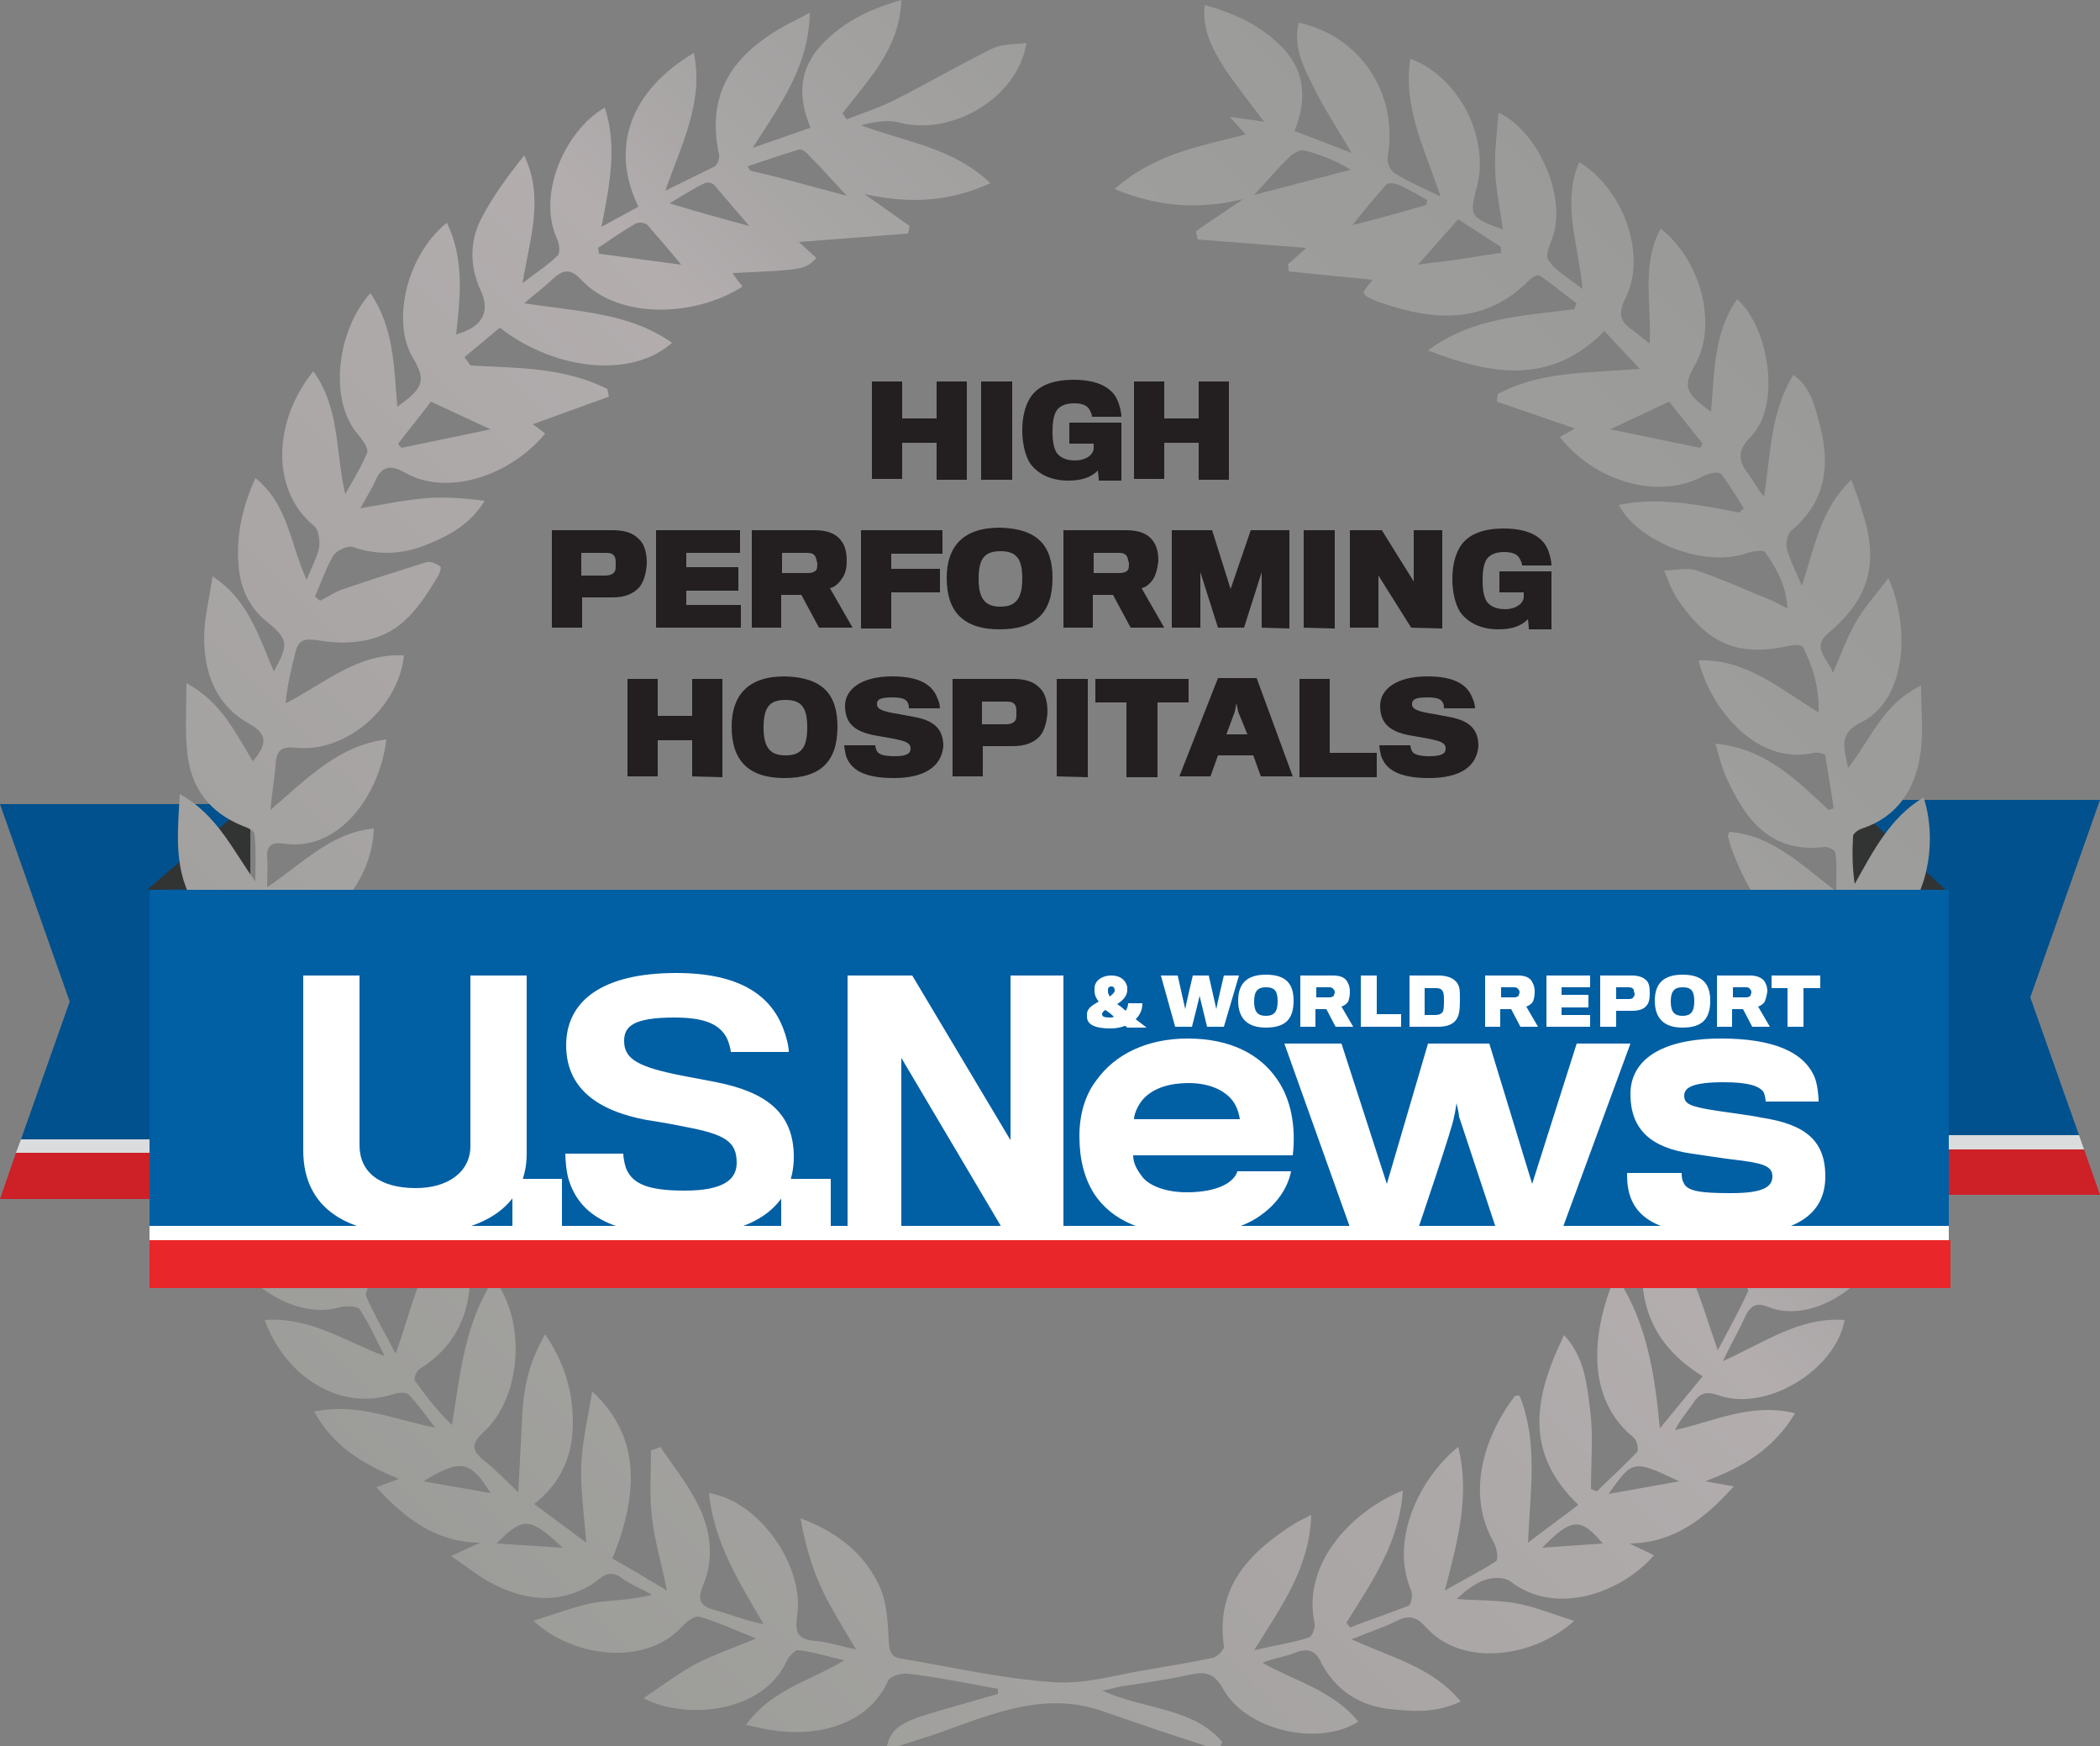
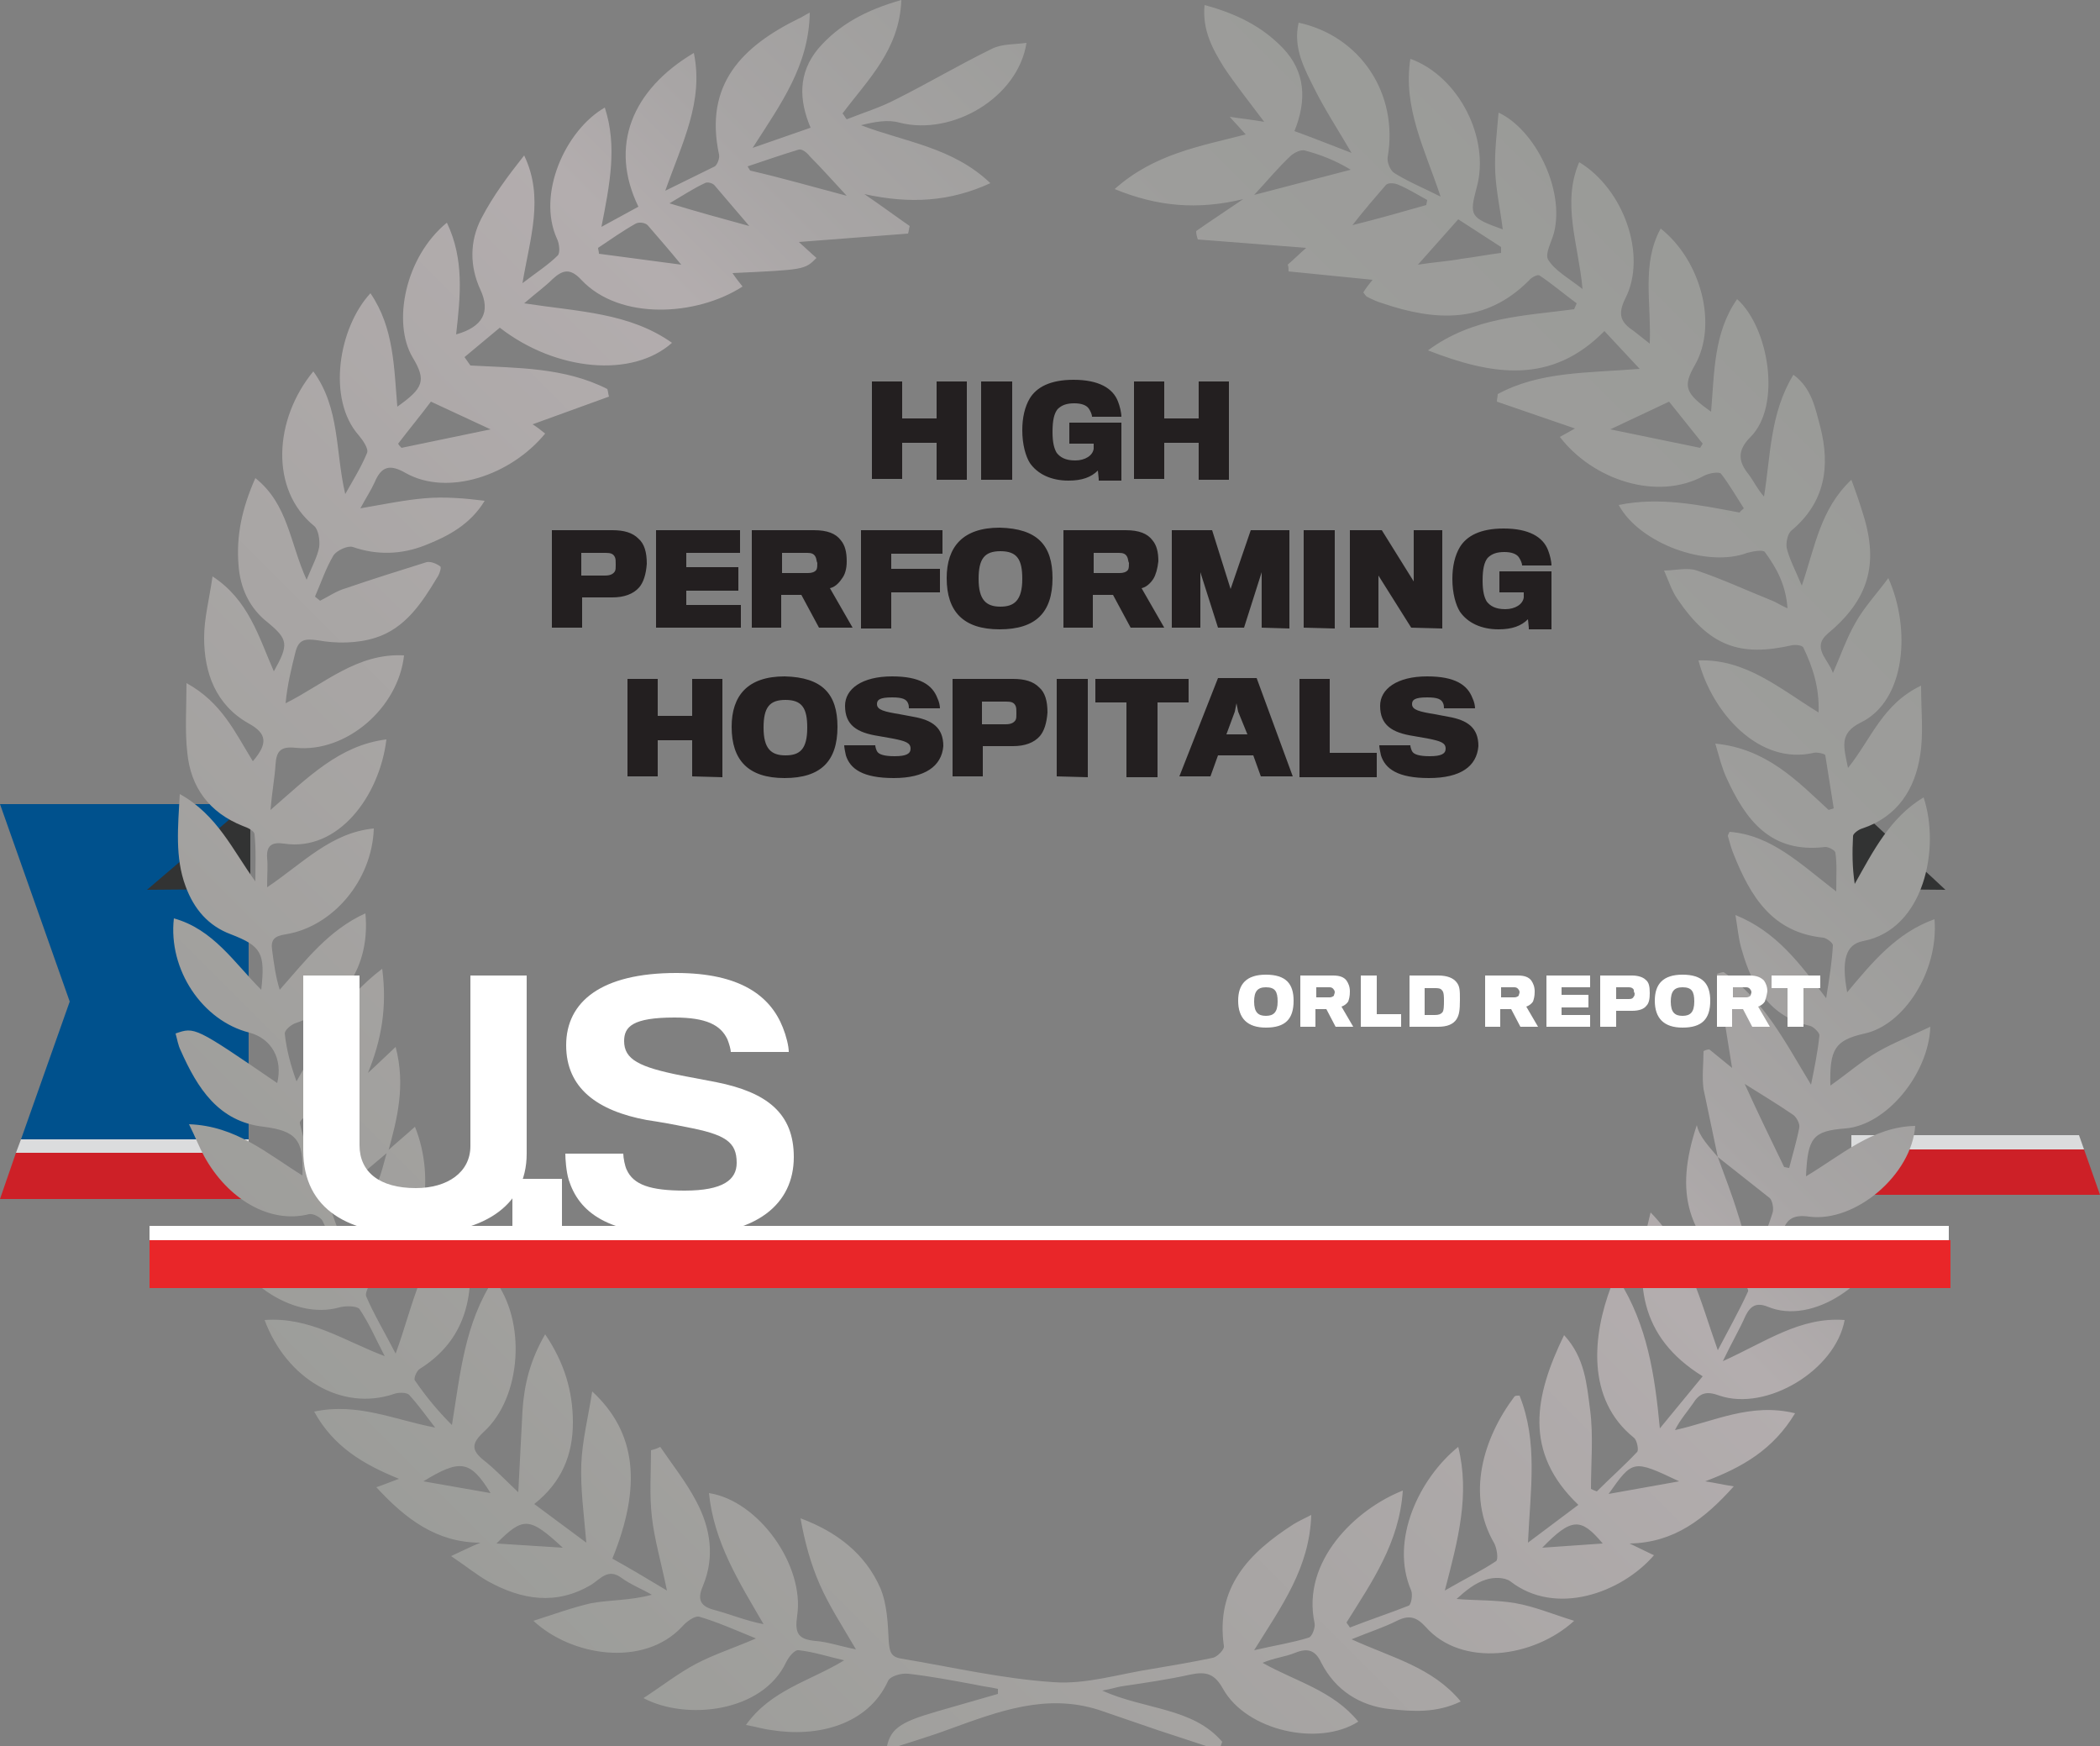
<svg xmlns="http://www.w3.org/2000/svg" version="1.1" id="Layer_1" x="0px" y="0px" viewBox="0 0 250 207.8" style="enable-background:new 0 0 250 207.8;" xml:space="preserve">
  <rect x="0" y="0" width="250" height="207.8" fill="#808080" stroke="none" />
  <style type="text/css">
	.st0{fill:#00518D;}
	.st1{fill:#DBDCDD;}
	.st2{fill:#CD2027;}
	.st3{fill:#323333;}
	.st4{fill:url(#SVGID_1_);}
	.st5{fill:#231F20;}
	.st6{fill:#015FA4;}
	.st7{fill:#FFFFFF;}
	.st8{fill:#E92629;}
</style>
  <path class="st0" d="M0,95.7h29.6v39.9H2.5l5.8-16.4L0,95.7z" />
  <path class="st1" d="M29.6,137.2H1.9l0.6-1.6h27.1V137.2z" />
  <path class="st2" d="M29.6,142.7H0l1.9-5.5h27.7V142.7z" />
  <path class="st3" d="M29.8,105.8V95.4l-12.3,10.5L29.8,105.8z" />
-   <path class="st0" d="M250,95.2h-29.6v39.9h27.1l-5.8-16.4L250,95.2z" />
  <path class="st1" d="M220.4,136.8h27.7l-0.6-1.7h-27.1L220.4,136.8z" />
  <path class="st2" d="M220.4,142.2H250l-1.9-5.4h-27.7L220.4,142.2z" />
  <path class="st3" d="M220.3,105.8V95.4l11.3,10.5L220.3,105.8z" />
  <linearGradient id="SVGID_1_" gradientUnits="userSpaceOnUse" x1="49.131" y1="118.063" x2="201.136" y2="-33.942" gradientTransform="matrix(1 0 0 1 0 64)">
    <stop offset="0" style="stop-color:#9C9D9A" />
    <stop offset="5.000000e-02" style="stop-color:#9E9E9B" />
    <stop offset="0.589" style="stop-color:#B3ADAE" />
    <stop offset="0.669" style="stop-color:#A8A5A5" />
    <stop offset="0.823" style="stop-color:#9D9D9B" />
    <stop offset="1" style="stop-color:#9A9B98" />
  </linearGradient>
  <path class="st4" d="M204.5,137.7l-1.7-8.1c-0.2-1.5,0-3,0-4.5c0.2-0.1,0.4-0.2,0.7-0.2l2.7,2.2l-1.8-11.2c0.3-0.1,0.6-0.2,0.8-0.2  c4.8,3.3,7.3,8.3,10.4,13.4c0.4-2,0.8-3.9,1-5.9c0-0.3-0.7-1-1.1-1.1c-4.8-1.1-6.9-4.7-8.1-8.9c-0.4-1.2-0.5-2.5-0.8-4.3  c4.9,2,7.6,5.7,10.8,9.9c0.4-2.5,0.7-4.4,0.8-6.3c0-0.3-0.7-0.8-1.1-0.9c-6.1-0.6-8.7-4.9-10.7-9.9c-0.3-0.7-0.5-1.5-0.7-2.2  c0-0.1,0-0.1,0.2-0.5c5,0.4,8.4,3.8,12.7,7.1c0-1.9,0.1-3.3-0.1-4.6c0-0.3-0.8-0.7-1.2-0.7c-6.5,0.8-9.5-3.2-11.8-8.3  c-0.5-1.1-0.8-2.3-1.3-4c6.1,0.6,9.7,4.4,13.5,7.9c0.2-0.1,0.4-0.1,0.6-0.2l-1-6.3c0-0.2-1-0.4-1.4-0.3c-6.5,1.5-12.1-4.8-13.7-11  c5.6-0.2,9.6,3.3,14.3,6.2c0.1-3-0.7-5.4-1.8-7.7c-0.1-0.3-0.9-0.4-1.4-0.3c-6.2,1.4-9.8,0.1-13.6-5.5c-0.7-1-1.1-2.3-1.6-3.4  c1.3,0,2.8-0.4,3.9,0c3,1,6,2.4,9,3.6c0.5,0.2,0.9,0.5,1.8,0.9c-0.2-2.8-1.3-4.8-2.7-6.7c-0.2-0.3-1.4-0.1-2.1,0.1  c-4.8,1.8-12.8-1.1-15.3-5.7c4.9-1,9.6,0,14.4,0.9c0.1-0.2,0.3-0.3,0.5-0.5c-0.9-1.4-1.7-2.8-2.7-4.1c-0.2-0.3-1.4-0.1-2,0.2  c-5.6,3.1-13.3,0.5-17.2-4.6l1.8-1l-9.3-3.2c0-0.3,0.1-0.6,0.1-0.9c5-2.7,10.6-2.5,16.9-3l-4.2-4.5c-6.3,6.4-13.3,5.3-21,2.3  c5.4-4,11.5-4.1,17.4-4.9c0.1-0.2,0.2-0.5,0.3-0.7c-1.5-1.1-2.9-2.3-4.4-3.3c-0.2-0.2-1,0.2-1.3,0.6c-5.2,5.2-11.2,4.8-17.4,2.7  c-0.7-0.2-1.3-0.5-1.9-0.8c-0.1-0.1-0.2-0.2-0.4-0.5c0.3-0.5,0.7-1,1.1-1.5l-10-1c0-0.3,0-0.6-0.1-0.8c0.7-0.6,1.4-1.3,2.2-2  l-12.9-1c-0.1-0.3-0.2-0.6-0.2-1c1.7-1.2,3.4-2.3,5.6-3.8c-5.4,1.3-10.2,0.9-15.3-1.2c4.7-4.2,10.2-5.1,15.6-6.5  c-0.7-0.8-1.3-1.4-1.9-2.1c1.2,0.2,2.4,0.3,4.1,0.6c-1.8-2.4-3.4-4.4-4.8-6.5c-1.3-2.1-2.6-4.4-2.3-7.4c3.7,1,6.8,2.5,9.3,5.1  c2.7,2.8,2.9,6.2,1.4,9.9c2.2,0.8,4.2,1.6,6.8,2.6c-1.7-2.9-3.2-5.2-4.4-7.6s-2.6-4.9-1.9-7.9c7.4,1.6,11.9,8.5,10.6,16  c-0.1,0.6,0.3,1.6,0.8,1.9c1.6,1,3.3,1.7,5.5,2.8c-1.9-5.7-4.5-10.6-3.6-16.4c5.8,2.1,9.5,9.5,7.9,15.3c-0.9,3.4-0.8,3.6,3.1,5  c-0.3-2.4-0.8-4.6-0.9-6.9s0.2-4.6,0.4-7c4.3,2,7.9,9.1,6.6,14.3c-0.3,1.1-1.1,2.5-0.7,3.2c0.8,1.3,2.3,2.1,4.1,3.5  c-0.5-5.4-2.5-10.2-0.4-15.1c5.3,3.2,8.1,11.1,5.5,16.2c-1,2-0.5,2.9,1,3.9l1.9,1.5c0.2-4.9-1-9.5,1.3-13.7  c4.8,3.8,6.8,11.4,4.1,16.2c-1.5,2.6-1.2,3.4,1.9,5.6c0.4-4.7,0.3-9.4,3.1-13.4c3.8,3.4,5.3,12.7,1.6,16.4c-1.6,1.6-1.5,2.9-0.2,4.5  c0.6,0.8,1,1.7,1.8,2.6c0.8-4.9,0.7-9.9,3.5-14.5c2.2,1.6,2.6,4,3.2,6.2c1.2,4.7,0.6,9-3.5,12.4c-0.4,0.4-0.6,1.4-0.5,2  c0.3,1.3,1,2.6,1.8,4.5c1.6-4.7,2.2-9.1,5.9-12.6c0.6,1.6,1,2.8,1.4,4.1c1.9,6,0.6,10.2-4.2,14.2c-2,1.7,0.1,3.1,0.6,4.7  c0.9-2,1.6-4.1,2.7-6c1-1.8,2.5-3.4,3.9-5.3c2.7,6,2.1,14.6-3.3,17.2c-2.6,1.3-2,2.9-1.5,5.4c2.8-3.5,4.1-7.6,8.7-9.8  c0,3,0.3,5.7-0.1,8.2c-0.6,4.1-2.7,7.4-6.9,8.8c-0.4,0.1-1.1,0.6-1.1,0.9c-0.1,1.9-0.1,3.7,0.2,5.7c2.2-3.9,4.2-7.9,8.2-10.3  c2,6,0.1,15.7-7.2,17.1c-2.1,0.4-2.6,2.3-1.9,6.1c3-3.6,5.9-7.1,10.4-8.7c0.5,6.3-3.7,12.6-8.3,13.6c-3.6,0.8-4.2,1.9-4.1,6.2  c2-1.4,3.7-2.9,5.6-4s4-1.9,6.3-3c-0.2,5.6-5.2,11.7-10.1,12.1c-3.9,0.3-4.5,1.1-4.7,5.7c4.2-2.5,7.9-5.9,13-6  c-0.4,5.8-7.1,11.5-12.6,10.8c-2.1-0.3-2.8,0.4-3.3,2.1c-0.4,1.4-1.1,2.8-1.5,4.4c4.6-2.5,9-4.8,14.4-4.9  c-1.7,6.2-9.2,11.4-14.6,9.1c-1.3-0.5-2-0.1-2.6,1.1c-0.7,1.6-1.6,3.1-2.7,5.4c5.1-2.3,9.2-5.3,14.5-4.9c-1.1,6-9.3,10.9-14.9,9  c-1.6-0.6-2.4-0.3-3.2,1c-0.7,1-1.5,1.9-2.1,3.1c4.6-1,9-3.3,14.3-2c-2.6,4.3-6.2,6.4-10.7,8.1c1.3,0.2,2.1,0.4,3.4,0.6  c-3.5,3.9-7.1,6.7-12.4,6.8l2.9,1.4c-3.9,4.5-11.7,7.3-17.1,3.1c-0.7-0.5-2-0.5-2.9-0.2c-1.3,0.4-2.4,1.3-3.5,2.3  c2.3,0.2,4.7,0.1,7,0.5s4.4,1.3,7,2.1c-4.8,4.4-13.4,5.6-17.7,0.7c-1.1-1.2-2-1.4-3.4-0.7c-1.6,0.8-3.2,1.3-5.4,2.2  c4.8,2.2,9.6,3.3,13,7.4c-2.9,1.4-5.7,1.2-8.5,0.9c-3.5-0.4-6.4-2.2-8.1-5.5c-0.7-1.5-1.6-1.8-3.1-1.2c-1.2,0.5-2.5,0.6-3.9,1.2  c3.9,2.2,8.4,3.3,11.4,7c-4.7,3-13.3,1.1-16.1-3.9c-1-1.8-2-2.1-3.9-1.7c-2.7,0.6-5.5,1-8.2,1.4c-0.6,0.1-1.1,0.3-2.3,0.5  c5.1,2.3,10.8,2,14.3,6.1c-0.1,0.3-0.2,0.6-0.4,1l-7.3-2.4l-7-2.4c-6.3-2-12,0.2-17.8,2.3c-2.4,0.9-4.9,1.6-7.5,2.5  c0.4-2.5,1.5-3.3,6-4.6l7.3-2.1V201c-0.9-0.2-1.8-0.3-2.7-0.5c-2.7-0.5-5.3-1-8-1.3c-0.8-0.1-2.2,0.3-2.4,0.9  c-2.4,5.2-8.4,6.7-13.9,5.8c-0.9-0.1-1.8-0.4-3-0.6c3-4.2,7.6-5.2,11.7-7.7c-1.8-0.4-3.6-1-5.4-1.2c-0.5-0.1-1.2,0.8-1.5,1.4  c-2.8,6-11.9,7-17,4.3c2.3-1.5,4.2-3,6.3-4.1s4.3-1.8,7.1-3c-2.7-1.1-4.7-2-6.8-2.6c-0.5-0.1-1.5,0.6-2,1.2  c-4.6,4.9-13.2,3.5-17.7-0.7c2.5-0.8,4.7-1.6,6.9-2.1c2.2-0.4,4.6-0.3,7.2-1c-1.2-0.7-2.5-1.2-3.6-2c-1.6-1.2-2.5,0.1-3.6,0.8  c-4.2,2.5-8.3,1.8-12.3-0.4c-1.4-0.8-2.6-1.8-4.4-3c1.5-0.7,2.5-1.2,3.5-1.6c-5.2,0-8.9-2.8-12.4-6.6c0.9-0.3,1.6-0.6,2.7-1  c-4.2-1.7-7.8-3.8-10.1-8c5.2-1.1,9.6,1,14.4,1.9c-1-1.3-2-2.7-3.1-3.9c-0.3-0.3-1.3-0.3-1.8-0.1c-6.2,2.1-12.8-1.8-15.4-8.8  c5.4-0.4,9.5,2.5,14.3,4.3c-1-1.9-1.8-3.8-3-5.6c-0.3-0.4-1.7-0.4-2.4-0.2c-5.7,1.6-12.6-3.5-14.1-9.3c5.3,0,9.7,2.6,14.7,5.3  c-1-2.5-1.7-4.4-2.6-6.3c-0.2-0.4-1.1-0.9-1.6-0.8c-4.7,1.2-9.7-1.8-12.5-6.9c-0.6-1.1-1-2.2-1.8-3.8c5.6,0.2,9.3,3.5,13.5,6.1  c0.2-4.3-0.8-5.3-4.6-5.8c-5.4-0.6-7.9-4.6-9.9-9.1c-0.3-0.6-0.4-1.3-0.6-2c2.3-0.8,2.3-0.8,12.1,5.9c0.7-2.9-0.7-5.3-3.3-6  c-5.6-1.4-9.7-7.5-9-13.6c4.7,1.3,7.2,5.3,10.4,8.5c0.5-4.4,0-5.2-3.6-6.6c-2.7-1-4.4-3-5.4-5.7c-1.3-3.5-0.9-7.1-0.7-11  c4.5,2.5,6.3,6.7,9,10.4c0-1.9,0.1-3.7-0.1-5.6c0-0.4-0.8-0.8-1.4-1c-4-1.6-6.2-4.6-6.6-8.7c-0.3-2.6-0.1-5.3-0.1-8.3  c4.2,2.3,5.8,5.9,7.9,9.3c1.8-2.1,1.7-3.3-0.5-4.5c-3.9-2.2-5.3-6-5.3-10.2c0-2.3,0.6-4.5,1-7.3c4.3,2.8,5.5,7.2,7.3,11.3  c1.8-3.2,1.7-3.8-0.7-5.8c-2.2-1.7-3.3-4.1-3.5-6.8c-0.3-3.5,0.4-6.8,2-10.4c3.9,3.1,4.1,7.7,6.1,12.1c0.7-1.7,1.3-2.8,1.5-3.9  c0.1-0.8-0.1-2.1-0.6-2.5c-5.3-4.3-4.8-12.7-0.1-18.4c3.2,4.4,2.6,9.5,3.8,14.6c0.9-1.6,1.9-3.2,2.6-4.9c0.2-0.5-0.5-1.5-1-2.1  c-3.8-4.3-2.4-12.8,1.4-16.9c2.8,4.1,2.8,8.8,3.2,13.5c3.1-2.2,3.5-3.1,1.8-5.9c-2.4-4.1-0.9-11.9,4.1-16c2.1,4.4,1.6,8.8,1.1,13.3  c3.2-0.9,4.1-2.7,2.9-5.3c-1.3-2.8-1.3-5.8,0.1-8.5s3.2-5.1,5.1-7.5c2.4,5,0.7,9.8-0.2,15.2c1.7-1.3,3.1-2.2,4.2-3.3  c0.3-0.3,0.2-1.4-0.1-2c-2.4-5.3,1-12.9,5.7-15.6c1.5,4.6,0.6,9.1-0.4,14.2l4.4-2.4c-3.5-7.2-0.8-13.9,6.6-18.3  c1.2,5.8-1.4,10.7-3.4,16.4l5.9-2.9c0.3-0.2,0.6-1,0.5-1.4C83.8,10,88.4,5.5,95.1,2.2c0.3-0.1,0.5-0.3,1.3-0.7  c-0.1,6.3-3.4,10.8-6.8,16.1l6.9-2.4c-1.4-3.3-1.5-6.5,0.9-9.4c2.5-2.9,5.7-4.6,9.9-5.8c-0.2,5.9-4,9.5-7,13.5  c0.2,0.2,0.3,0.5,0.5,0.7c2-0.8,4-1.4,5.9-2.4c3.8-1.9,7.5-4.1,11.4-6c1.2-0.6,2.7-0.5,4.1-0.7c-1,6.5-8.8,11.1-15.1,9.5  c-1.4-0.4-3-0.1-4.6,0.3c5.2,2,10.9,2.6,15.4,6.9c-4.8,2.2-9.5,2.5-15,1.3c2.2,1.5,3.8,2.7,5.4,3.8c-0.1,0.3-0.1,0.6-0.2,0.9l-13,1  c0.8,0.7,1.4,1.3,2.1,1.9c-1.4,1.4-1.4,1.4-10,1.8c0.4,0.6,0.8,1.1,1.2,1.6c-5.4,3.5-14.6,4.1-19.2-0.8c-1.3-1.4-2.2-1.2-3.4-0.1  c-0.9,0.9-1.9,1.6-3.4,2.9c6.5,1,12.5,1.1,17.6,4.7C75.3,45,66.2,44.2,59.5,39l-4.2,3.5c0.2,0.3,0.5,0.7,0.7,1  c5.5,0.3,11.2,0.2,16.3,2.8c0.1,0.3,0.1,0.6,0.2,0.9l-9.1,3.3c0.5,0.3,1,0.7,1.5,1.1c-4.1,5-11.6,7.5-16.6,4.7  c-1.9-1.1-2.9-0.8-3.7,1.1c-0.4,0.9-1,1.8-1.7,3.1c2.9-0.5,5.3-1,7.7-1.2c2.3-0.2,4.7,0,7.1,0.3c-1.7,2.8-4.3,4.2-7.1,5.3  s-5.7,1.2-8.6,0.2c-0.6-0.2-1.9,0.4-2.3,1c-0.9,1.5-1.5,3.3-2.2,4.9c0.2,0.2,0.4,0.3,0.6,0.5c1-0.5,2-1.2,3.1-1.5  c3.2-1.1,6.4-2.1,9.6-3.1c0.5-0.1,1.2,0.2,1.6,0.5c0.2,0.1-0.1,1-0.4,1.4c-1.8,3-3.8,6-7.3,7.1c-2.2,0.7-4.7,0.7-6.9,0.3  c-1.5-0.2-2.2-0.1-2.6,1.3c-0.5,2-1,4-1.2,6.2c4.6-2.3,8.5-6,14.1-5.7c-0.7,6.3-6.9,11.6-12.9,11c-1.8-0.2-2.3,0.4-2.4,2  s-0.4,3.1-0.6,5.4c4.5-3.9,8.2-7.7,13.8-8.4c-0.8,6.7-5.7,13.4-12.2,12.4c-1.4-0.2-2.1,0.2-2,1.7c0.1,1,0,1.9,0,3.5  c4.3-2.9,7.6-6.5,12.7-7c-0.2,6.2-4.9,11.7-10.5,12.6c-1.3,0.2-1.8,0.6-1.6,1.9c0.2,1.5,0.4,3.1,0.9,4.7c3.1-3.5,5.8-7.1,10.2-9.1  c0.6,6.3-2.7,11.2-8.4,13.1c-0.5,0.2-1.2,0.8-1.2,1.2c0.2,1.9,0.7,3.8,1.4,5.7c2.8-4.9,5.3-9.7,10.2-13.4c0.6,4.6-0.1,8.5-1.7,12.4  c1-0.9,2-1.9,3.3-3.1c1.2,4.6,0.2,8.5-0.9,12.5l-6.4,5.4c-0.3,0.2-0.6,0.7-0.6,0.9c0.7,2.1,1.5,4.2,2.3,6.4c1.6-3.5,2.7-6.8,3.8-10  c0.3-0.9,0.5-1.8,0.8-2.8c1.1-1,2.2-1.9,3.3-2.9c2.5,6.2,1.3,14.6-4.9,18.3c-0.5,0.3-1.1,1.5-0.9,1.9c0.9,2.1,2.1,4.1,3.5,6.8  c2.2-6,3-12,8.1-16.2l0.6,3.6c0.7,5.8-0.4,11-5.8,14.4c-0.4,0.2-0.8,1.2-0.6,1.4c1.3,1.9,2.7,3.6,4.4,5.3c1-6.1,1.5-12.1,5-17.4  c3.9,5,3.3,14.1-1.2,18.2c-1.5,1.4-1.5,2.2,0,3.4c1.4,1.1,2.6,2.4,4.1,3.8l0.5-9.7c0.2-3.1,0.9-6,2.7-9.1c2.3,3.4,3.3,6.8,3.3,10.5  c0,3.8-1.3,7.1-4.6,9.7l6.2,4.6c-0.3-3.5-0.7-6.4-0.6-9.3c0.1-2.8,0.8-5.5,1.3-8.7c5.3,4.9,5.9,11.3,2.4,19.9c2,1.1,4,2.3,6.5,3.8  c-0.7-3.4-1.5-6.1-1.8-8.8c-0.3-2.6-0.1-5.2-0.1-7.9c0.4-0.1,0.7-0.2,1.1-0.4c1.5,2.2,3.1,4.2,4.3,6.5c1.7,3.2,2.2,6.6,0.8,10  c-0.6,1.4-0.6,2.4,1.3,2.9s3.8,1.3,5.9,1.7c-2.9-5-5.9-9.7-6.5-15.6c5.9,0.9,11.4,8.6,10.5,14.6c-0.3,2.1,0.1,2.8,2.2,3  c1.4,0.1,2.8,0.6,4.8,1c-1.7-2.9-3.2-5.2-4.3-7.7s-1.8-5.1-2.3-7.9c4.3,1.6,7.7,4.2,9.5,8.3c0.8,1.9,0.9,4.2,1,6.3  c0.1,1.2,0.2,1.9,1.5,2.1c6,1,12,2.4,18.1,2.8c3.9,0.3,7.9-1,11.9-1.6c2.4-0.4,4.7-0.8,7.1-1.3c0.5-0.1,1.4-1,1.3-1.4  c-1-7,3-11.1,8.3-14.5c0.5-0.3,1.1-0.6,2.1-1.1c-0.2,6.3-3.5,10.8-6.8,16.1c2.6-0.6,4.6-0.9,6.5-1.5c0.4-0.1,0.8-1.2,0.7-1.7  c-1.6-7.4,4.9-13.6,10.5-15.8c-0.4,6.2-3.7,10.9-6.7,15.7c0.1,0.2,0.3,0.4,0.4,0.6c2.3-0.9,4.7-1.7,7-2.6c0.3-0.1,0.5-1.3,0.3-1.8  c-2.6-6,1-13.4,5.6-17.1c1.4,5.7,0,11-1.6,17.1c2.4-1.4,4.3-2.3,6.1-3.5c0.3-0.2,0.1-1.5-0.2-2.1c-3.4-5.8-1.3-12.6,2.4-17.5  c0.1-0.1,0.3-0.1,0.6-0.1c2.2,5.5,1.3,11.1,1,17.5l6-4.5c-6.6-6.3-5.2-13-1.7-20.2c2.5,2.7,2.7,5.9,3.1,8.9c0.4,3.1,0.1,6.3,0.1,9.4  c0.2,0.1,0.4,0.2,0.7,0.3c1.6-1.6,3.3-3.1,4.8-4.7c0.2-0.2,0-1.4-0.4-1.7c-5.7-4.6-4.9-12.2-2.7-18c0.1-0.2,0.4-0.4,0.9-0.8  c3.4,5.4,4.3,11.3,4.9,17.7l5.1-6.2c-7.6-4.7-8.3-11.4-6.2-19.5c4.6,4.7,5.9,10.5,8,16.4c1.2-2.3,2.5-4.6,3.6-7  c0.1-0.2-0.3-0.8-0.6-1.1c-6.7-5.6-8.2-10.5-5.5-18.7C202.3,135.3,203.5,136.5,204.5,137.7c0.8,2.2,1.7,4.5,2.4,6.8  c0.6,1.8,1,3.7,1.5,5.5c1.3-1.9,2-3.7,2.6-5.6c0.2-0.5,0-1.5-0.3-1.8L204.5,137.7L204.5,137.7z M51.3,47.8c-1.2,1.6-2.6,3.3-3.9,5  c0.1,0.2,0.2,0.3,0.4,0.5l10.6-2.2L51.3,47.8z M100.8,23.3c-1.5-1.6-2.9-3.2-4.4-4.7c-0.3-0.4-0.9-0.9-1.3-0.8c-2,0.6-4,1.3-6.1,2  c0.1,0.2,0.2,0.3,0.3,0.5C93.2,21.2,97,22.3,100.8,23.3z M198.7,47.8l-7,3.3l10.7,2.2c0.1-0.2,0.2-0.3,0.3-0.5L198.7,47.8z   M149.3,23.2l11.5-3c-1.8-1.1-3.6-1.8-5.5-2.3c-0.5-0.1-1.3,0.3-1.7,0.7C152.1,20,150.8,21.6,149.3,23.2z M81.1,31.5  c-1.4-1.7-2.7-3.2-4-4.7c-0.3-0.3-1-0.4-1.4-0.2c-1.6,0.9-3,1.9-4.5,2.9c0,0.2,0.1,0.4,0.1,0.7C71.3,30.2,81.1,31.5,81.1,31.5z   M173.6,26.1l-4.8,5.4c1.9-0.3,3.6-0.4,5.2-0.7c1.6-0.2,3.1-0.5,4.7-0.7v-0.7L173.6,26.1L173.6,26.1z M212.4,138.9  c0.2,0,0.4,0.1,0.6,0.1c0.4-1.6,0.9-3.2,1.2-4.8c0.1-0.4-0.3-1.2-0.7-1.5c-1.9-1.3-3.9-2.5-5.8-3.7  C209.2,132.3,210.8,135.6,212.4,138.9z M42,129.5l-5.3,3.1c-0.4,0.3-1.1,0.8-1,1.1c0.4,1.8,1,3.5,1.7,5.8L42,129.5L42,129.5z   M89.2,26.9l-4.1-4.8c-0.2-0.3-0.9-0.5-1.2-0.3c-1.3,0.6-2.5,1.4-4.2,2.4C83,25.2,85.9,26,89.2,26.9z M169.8,24.4  c0-0.2,0.1-0.4,0.1-0.6c-1.1-0.6-2.2-1.3-3.4-1.8c-0.4-0.2-1.2-0.3-1.5,0c-1.3,1.5-2.6,3-4,4.8C164.2,26,167,25.2,169.8,24.4  L169.8,24.4z M50.4,176.3l8,1.4C56,173.8,54.8,173.6,50.4,176.3z M191.5,177.8l8.4-1.5C194.4,173.7,194.4,173.7,191.5,177.8z   M183.6,184.2l7.2-0.5C188.2,180.6,187.1,180.6,183.6,184.2z M59.1,183.7l7.9,0.5C63,180.5,62.3,180.5,59.1,183.7z" />
  <g>
    <path class="st5" d="M111.5,57v-4.3h-4.1V57h-3.6V45.4h3.6v4.4h4.1v-4.4h3.6v11.7h-3.6V57z M116.8,57V45.4h3.7v11.7h-3.7V57z    M130.8,57l-0.1-1c-0.8,0.8-1.9,1.2-3.5,1.2c-2.1,0-3.7-0.8-4.6-2.1c-0.5-0.8-0.9-2.2-0.9-3.9c0-1.5,0.3-2.8,0.9-3.8   c0.8-1.3,2.4-2.2,5.2-2.2c3,0,4.7,1,5.3,2.6c0.2,0.5,0.4,1.3,0.4,1.8H130c0-0.3-0.2-0.7-0.4-1c-0.3-0.4-0.9-0.6-1.7-0.6   c-0.9,0-1.5,0.2-2,0.7c-0.4,0.5-0.6,1.3-0.6,2.7c0,1.3,0.2,2,0.5,2.5c0.4,0.5,1,0.9,2.2,0.9c1.2,0,2.1-0.6,2.2-1.4v-0.6h-2.9v-2.5   h6.2v6.9h-2.7L130.8,57L130.8,57z M142.7,57v-4.3h-4.1V57H135V45.4h3.6v4.4h4.1v-4.4h3.6v11.7h-3.6L142.7,57L142.7,57z M76.1,69.9   c-0.7,0.8-1.8,1.2-3.2,1.2h-3.6v3.6h-3.6V63.1h7.2c1.4,0,2.4,0.3,3.1,1c0.7,0.6,1,1.6,1,3C76.9,68.4,76.6,69.3,76.1,69.9z    M73.2,66.3c-0.2-0.4-0.5-0.5-1.1-0.5h-2.9v2.7H72c0.7,0,1-0.2,1.2-0.5c0.1-0.2,0.1-0.4,0.1-0.8S73.3,66.5,73.2,66.3z M78.1,74.7   V63.1h10v2.7h-6.4v1.7h6.2v2.8h-6.2V72h6.5v2.7H78.1z M100.2,68.9c-0.4,0.6-0.9,1-1.4,1.1l2.7,4.7h-4l-2.1-3.9H93v3.9h-3.5V63.1   h7.4c1.6,0,2.6,0.4,3.2,1.2c0.5,0.6,0.7,1.4,0.7,2.5C100.8,67.7,100.6,68.4,100.2,68.9z M97.1,66.3c-0.2-0.4-0.5-0.5-1-0.5h-3v2.4   h3.1c0.4,0,0.8-0.1,1-0.4c0.1-0.2,0.1-0.5,0.1-0.8C97.2,66.8,97.2,66.5,97.1,66.3z M106.1,65.9v1.8h5.8v2.8h-5.8v4.3h-3.6V63.1h9.7   v2.8H106.1z M125.3,68.8c0,4.1-2,6.1-6.3,6.1s-6.3-2.1-6.3-6.1c0-3.7,1.9-6,6.3-6C123.5,62.9,125.3,64.9,125.3,68.8z M121.7,68.9   c0-2.3-0.6-3.3-2.6-3.3c-1.9,0-2.6,0.9-2.6,3.3c0,2.5,0.9,3.3,2.6,3.3C120.7,72.2,121.7,71.5,121.7,68.9z M137.3,68.9   c-0.4,0.6-0.9,1-1.4,1.1l2.7,4.7h-4l-2.1-3.9h-2.4v3.9h-3.5V63.1h7.4c1.6,0,2.6,0.4,3.2,1.2c0.5,0.6,0.7,1.4,0.7,2.5   C137.8,67.7,137.6,68.4,137.3,68.9L137.3,68.9z M134.2,66.3c-0.2-0.4-0.5-0.5-1-0.5h-3v2.4h3.1c0.4,0,0.8-0.1,1-0.4   c0.1-0.2,0.1-0.5,0.1-0.8C134.3,66.8,134.3,66.5,134.2,66.3L134.2,66.3z M150.2,74.7v-6.6l-2.1,6.6H145l-2.1-6.6v6.6h-3.4V63.1h4.8   l2.2,7l2.4-7h4.6v11.7C153.5,74.8,150.2,74.7,150.2,74.7z M155.2,74.7V63.1h3.7v11.7C158.9,74.8,155.2,74.7,155.2,74.7z M168,74.7   l-3.9-6.2v6.2h-3.4V63.1h3.8l3.8,6.1v-6.1h3.4v11.7L168,74.7L168,74.7z M182,74.7l-0.1-1c-0.8,0.8-1.9,1.2-3.5,1.2   c-2.1,0-3.7-0.8-4.6-2.1c-0.5-0.8-0.9-2.2-0.9-3.9c0-1.5,0.3-2.8,0.9-3.8c0.8-1.3,2.4-2.2,5.2-2.2c3,0,4.7,1,5.3,2.6   c0.2,0.5,0.4,1.3,0.4,1.8h-3.5c0-0.3-0.2-0.7-0.4-1c-0.3-0.4-0.9-0.6-1.7-0.6c-0.9,0-1.5,0.2-2,0.7c-0.4,0.5-0.6,1.3-0.6,2.7   c0,1.3,0.2,2,0.5,2.5c0.4,0.5,1,0.9,2.2,0.9s2.1-0.6,2.2-1.4v-0.6h-2.9V68h6.2v6.9H182V74.7z M82.4,92.4v-4.3h-4.1v4.3h-3.6V80.8   h3.6v4.4h4.1v-4.4H86v11.7L82.4,92.4z M99.7,86.5c0,4.1-2,6.1-6.3,6.1s-6.3-2.1-6.3-6.1c0-3.7,1.9-6,6.3-6   C97.9,80.6,99.7,82.6,99.7,86.5z M96.1,86.6c0-2.3-0.6-3.3-2.6-3.3c-1.9,0-2.6,0.9-2.6,3.3c0,2.5,0.9,3.3,2.6,3.3   S96.1,89.2,96.1,86.6z M106.4,92.6c-3.7,0-5.2-1.1-5.7-2.7c-0.1-0.4-0.2-1-0.2-1.2h3.7c0,0.2,0.1,0.5,0.2,0.7   c0.2,0.4,0.9,0.6,2.1,0.6c1.4,0,1.9-0.3,1.9-0.9c0-0.7-0.6-0.9-2.1-1.2l-1.7-0.3c-2.6-0.4-4-1.3-4-3.6c0-2,2-3.5,5.6-3.5   c3.3,0,4.8,1,5.4,2.6c0.2,0.4,0.3,0.9,0.3,1.2h-3.7c0-0.1,0-0.4-0.1-0.6c-0.2-0.5-0.7-0.7-1.9-0.7c-1.5,0-1.8,0.3-1.8,0.8   c0,0.7,0.9,0.9,2.7,1.2l1.6,0.3c2.3,0.4,3.6,1.3,3.6,3.5C112.1,91.2,110.1,92.6,106.4,92.6z M123.8,87.6c-0.7,0.8-1.8,1.2-3.2,1.2   H117v3.6h-3.6V80.8h7.2c1.4,0,2.4,0.3,3.1,1c0.7,0.6,1,1.6,1,3C124.6,86.1,124.3,87,123.8,87.6z M120.9,84   c-0.2-0.4-0.5-0.5-1.1-0.5h-2.9v2.7h2.8c0.7,0,1-0.2,1.2-0.5c0.1-0.2,0.1-0.4,0.1-0.8S121,84.2,120.9,84z M125.8,92.4V80.8h3.7   v11.7L125.8,92.4z M137.8,83.6v8.9h-3.7v-8.9h-3.7v-2.8h11.1v2.8H137.8L137.8,83.6z M144.1,92.4h-3.7l4.6-11.7h4.6l4.3,11.7h-3.8   l-0.9-2.5H145L144.1,92.4z M147.4,84.7l-0.2-1l-0.2,1l-1,2.7h2.5L147.4,84.7z M154.7,92.4V80.8h3.6v8.8h5.6v2.9h-9.2L154.7,92.4   L154.7,92.4z" />
    <path class="st5" d="M170.1,92.6c-3.7,0-5.2-1.1-5.7-2.7c-0.1-0.4-0.2-1-0.2-1.2h3.7c0,0.2,0.1,0.5,0.2,0.7   c0.2,0.4,0.9,0.6,2.1,0.6c1.4,0,1.9-0.3,1.9-0.9c0-0.7-0.6-0.9-2.1-1.2l-1.7-0.3c-2.6-0.4-4-1.3-4-3.6c0-2,2-3.5,5.6-3.5   c3.3,0,4.8,1,5.4,2.6c0.2,0.4,0.3,0.9,0.3,1.2h-3.7c0-0.1,0-0.4-0.1-0.6c-0.2-0.5-0.7-0.7-1.9-0.7c-1.5,0-1.8,0.3-1.8,0.8   c0,0.7,0.9,0.9,2.7,1.2l1.6,0.3c2.3,0.4,3.6,1.3,3.6,3.5C175.8,91.2,173.9,92.6,170.1,92.6L170.1,92.6z" />
  </g>
-   <path class="st6" d="M17.8,105.9H232v41.7H17.8V105.9z" />
+   <path class="st6" d="M17.8,105.9H232H17.8V105.9z" />
  <g>
    <path class="st7" d="M49.3,146.9c-7.6,0-13.2-2.8-13.2-10v-20.8h6.7v20.2c0,3.2,2.4,5.1,6.7,5.1c3.8,0,6.5-1.9,6.5-5v-20.3h6.7   v21.2C62.7,143.8,57.1,146.9,49.3,146.9z" />
    <path class="st7" d="M61,146.5v-6.2h5.9v6.2H61z M81.4,147c-9.2,0-12.5-2.8-13.7-6.6c-0.3-1-0.4-2.5-0.4-3.1h6.9   c0,0.5,0.2,1.5,0.4,1.9c0.8,1.8,2.8,2.5,6.9,2.5c4.6,0,6.2-1.3,6.2-3.3c0-2.5-1.3-3.4-6.2-4.3c-0.9-0.2-3.1-0.6-4.5-0.8   c-5.9-1.1-9.6-3.8-9.6-8.9c0-5.2,4.2-8.6,13.1-8.6c7.6,0,11.2,2.7,12.7,6.5c0.4,1,0.7,2.2,0.7,2.9H87c0-0.3-0.2-1-0.4-1.5   c-0.8-1.7-2.5-2.6-6.3-2.6c-5,0-6,1.1-6,2.8c0,2.2,1.8,3.1,6.8,4.1l4.2,0.8c6,1.2,9.2,3.7,9.2,8.9C94.5,143.3,90.1,147,81.4,147   L81.4,147z" />
-     <path class="st7" d="M93,146.5v-6.2h5.9v6.2H93z M119.5,146.5l-12.2-20.6v20.6h-6.4v-30.4h7.7l11.7,19.6v-19.6h6.3v30.4H119.5z    M149.7,144.9c-2,1.3-4.7,2-8.3,2c-5,0-9-1.5-11.2-4.9c-1.1-1.8-1.7-4-1.7-6.8c0-2.6,0.7-4.9,2-6.6c2.2-3.1,6-5,10.9-5   c5.1,0,8.6,1.9,10.6,4.8c1.7,2.4,2.3,5.7,1.9,9.1h-19c0,1,0.5,1.8,1.2,2.7c0.9,1,2.8,1.7,5.2,1.7c1.8,0,3.2-0.3,4.1-0.7   c1.2-0.5,1.8-1.3,1.9-1.8h6.4C153.3,141.4,152,143.4,149.7,144.9L149.7,144.9z M146.4,130.6c-0.9-0.9-2.5-1.7-4.9-1.7   c-2.3,0-4,0.6-5.1,1.6c-0.8,0.7-1.4,2-1.4,2.7h12.6C147.5,132.5,147.2,131.4,146.4,130.6L146.4,130.6z M185.9,146.5h-7.7l-4.5-13.6   c0-0.3-0.3-1.6-0.3-1.6s-0.2,1.3-0.3,1.6c0,0.8-4.4,13.7-4.4,13.7h-7.8l-8-22.4h6.8l5.4,16.7l4.9-16.7h7.3l5.1,16.7l5.3-16.7h6.4   L185.9,146.5z M206,147c-7.6,0-11.2-1.5-12.1-5.2c-0.2-0.9-0.2-1.5-0.2-2.2h6.5c0,0.3,0,0.7,0.2,1.1c0.4,1.1,2.1,1.3,5.7,1.3   c3.7,0,4.9-0.7,4.9-2s-1.3-1.6-4.7-2c-0.9-0.1-3.5-0.5-4.9-0.7c-4.9-0.7-7.3-2.9-7.3-7.1c0-4,3.6-6.6,10.8-6.6   c6.2,0,10,1.6,11.2,4.8c0.3,0.9,0.4,2.2,0.4,2.7h-6.3c0-0.2-0.1-0.9-0.3-1.2c-0.5-0.6-1.6-1.1-4.7-1.1c-3.6,0-4.7,0.6-4.7,1.6   s0.7,1.3,3.9,1.8c1.3,0.2,4.4,0.6,5.2,0.8c5.4,0.8,7.7,2.8,7.7,7C217.3,144.6,213.7,147,206,147L206,147z M134,120.3   c0.2-0.3,0.3-0.6,0.3-0.9h1.7c0,0.8-0.3,1.4-0.8,1.9l1.3,1h-2.3c-0.1-0.1-0.2-0.2-0.3-0.2c-0.5,0.2-1.1,0.3-1.7,0.3   c-1.5,0-2.8-0.3-2.8-1.4v-0.3c0-0.7,0.7-1.1,1.4-1.5c-0.4-0.5-0.5-0.9-0.5-1.3v-0.3c0-0.8,0.8-1.5,2-1.5s1.8,0.7,1.9,1.4v0.3   c0,0.8-0.6,1.3-1.2,1.7C133.3,119.7,133.7,120,134,120.3L134,120.3z M131.2,120.7c0,0.3,0.3,0.4,0.9,0.4c0.2,0,0.4,0,0.5-0.1   c-0.3-0.3-0.7-0.6-1-0.8C131.4,120.3,131.2,120.5,131.2,120.7z M132.7,117.9c0-0.3-0.1-0.5-0.4-0.5s-0.4,0.2-0.4,0.4v0.2   c0,0.2,0.1,0.4,0.2,0.6C132.5,118.3,132.7,118.1,132.7,117.9L132.7,117.9z M145.7,122.2h-2l-0.9-3.7c0,0.2-0.9,3.7-0.9,3.7h-2   l-1.7-6.1h2l0.9,4c0-0.2,0.9-4,0.9-4h1.9l0.9,4c0-0.2,0.9-4,0.9-4h1.8L145.7,122.2L145.7,122.2z" />
    <g>
      <path id="C" class="st7" d="M154,119.1c0,2.2-1,3.2-3.3,3.2c-2.2,0-3.3-1.1-3.3-3.2c0-2,1-3.1,3.3-3.1    C153.1,116,154,117.1,154,119.1z M152.1,119.2c0-1.2-0.3-1.7-1.4-1.7c-1,0-1.4,0.5-1.4,1.7c0,1.3,0.5,1.7,1.4,1.7    S152.1,120.5,152.1,119.2z" />
    </g>
    <path class="st7" d="M160.5,119.2c-0.2,0.3-0.5,0.5-0.8,0.6l1.4,2.4H159l-1.1-2.1h-1.3v2.1h-1.8v-6.1h3.9c0.8,0,1.3,0.2,1.6,0.6   c0.2,0.3,0.4,0.7,0.4,1.3S160.6,118.9,160.5,119.2L160.5,119.2z M158.8,117.8c-0.1-0.2-0.3-0.3-0.5-0.3h-1.6v1.2h1.6   c0.2,0,0.4-0.1,0.5-0.2c0-0.1,0.1-0.3,0.1-0.4C158.9,118.1,158.9,117.9,158.8,117.8z M162,122.2v-6.1h1.9v4.6h2.9v1.5H162z    M171.2,122.2h-3.4v-6.1h3.4c1.1,0,1.8,0.3,2.2,0.8s0.4,1,0.4,2.1c0,1.3-0.1,1.8-0.4,2.3C173,121.9,172.3,122.2,171.2,122.2z    M171.9,119.1c0-0.4,0-1-0.2-1.2c-0.2-0.3-0.5-0.3-0.9-0.3h-1.2v3.2h1.2c0.5,0,0.7-0.1,0.9-0.3S171.9,119.6,171.9,119.1z    M182.5,119.2c-0.2,0.3-0.5,0.5-0.8,0.6l1.4,2.4H181l-1.1-2.1h-1.3v2.1h-1.8v-6.1h3.9c0.8,0,1.3,0.2,1.6,0.6   c0.2,0.3,0.4,0.7,0.4,1.3S182.6,118.9,182.5,119.2L182.5,119.2z M180.8,117.8c-0.1-0.2-0.3-0.3-0.5-0.3h-1.6v1.2h1.6   c0.2,0,0.4-0.1,0.5-0.2c0-0.1,0.1-0.3,0.1-0.4C180.9,118.1,180.9,117.9,180.8,117.8z M184.1,122.2v-6.1h5.2v1.4h-3.4v0.9h3.2v1.5   h-3.2v0.9h3.4v1.4C189.3,122.2,184.1,122.2,184.1,122.2z M196,119.7c-0.3,0.4-0.9,0.6-1.7,0.6h-1.9v1.9h-1.9v-6.1h3.8   c0.7,0,1.3,0.2,1.6,0.5c0.4,0.3,0.5,0.8,0.5,1.6C196.4,118.9,196.3,119.4,196,119.7L196,119.7z M194.5,117.8   c-0.1-0.2-0.3-0.3-0.6-0.3h-1.5v1.4h1.5c0.4,0,0.5-0.1,0.6-0.3c0.1-0.1,0.1-0.2,0.1-0.4C194.5,118.1,194.5,117.9,194.5,117.8z" />
    <g>
      <path id="C_00000127728664852560013260000000234886479916383155_" class="st7" d="M203.6,119.1c0,2.2-1,3.2-3.3,3.2    c-2.2,0-3.3-1.1-3.3-3.2c0-2,1-3.1,3.3-3.1C202.7,116,203.6,117.1,203.6,119.1z M201.7,119.2c0-1.2-0.3-1.7-1.4-1.7    c-1,0-1.4,0.5-1.4,1.7c0,1.3,0.5,1.7,1.4,1.7S201.7,120.5,201.7,119.2z" />
    </g>
    <path class="st7" d="M210.1,119.2c-0.2,0.3-0.5,0.5-0.8,0.6l1.4,2.4h-2.1l-1.1-2.1h-1.3v2.1h-1.8v-6.1h3.9c0.8,0,1.3,0.2,1.7,0.6   c0.2,0.3,0.4,0.7,0.4,1.3C210.3,118.6,210.2,118.9,210.1,119.2L210.1,119.2z M208.4,117.8c-0.1-0.2-0.3-0.3-0.5-0.3h-1.6v1.2h1.6   c0.2,0,0.4-0.1,0.5-0.2c0-0.1,0.1-0.3,0.1-0.4C208.5,118.1,208.5,117.9,208.4,117.8z M214.7,117.6v4.6h-1.9v-4.6h-1.9v-1.5h5.8v1.5   H214.7L214.7,117.6z M17.8,145.9H232v2H17.8V145.9z" />
  </g>
  <path class="st8" d="M17.8,147.6h214.4v5.7H17.8V147.6z" />
</svg>